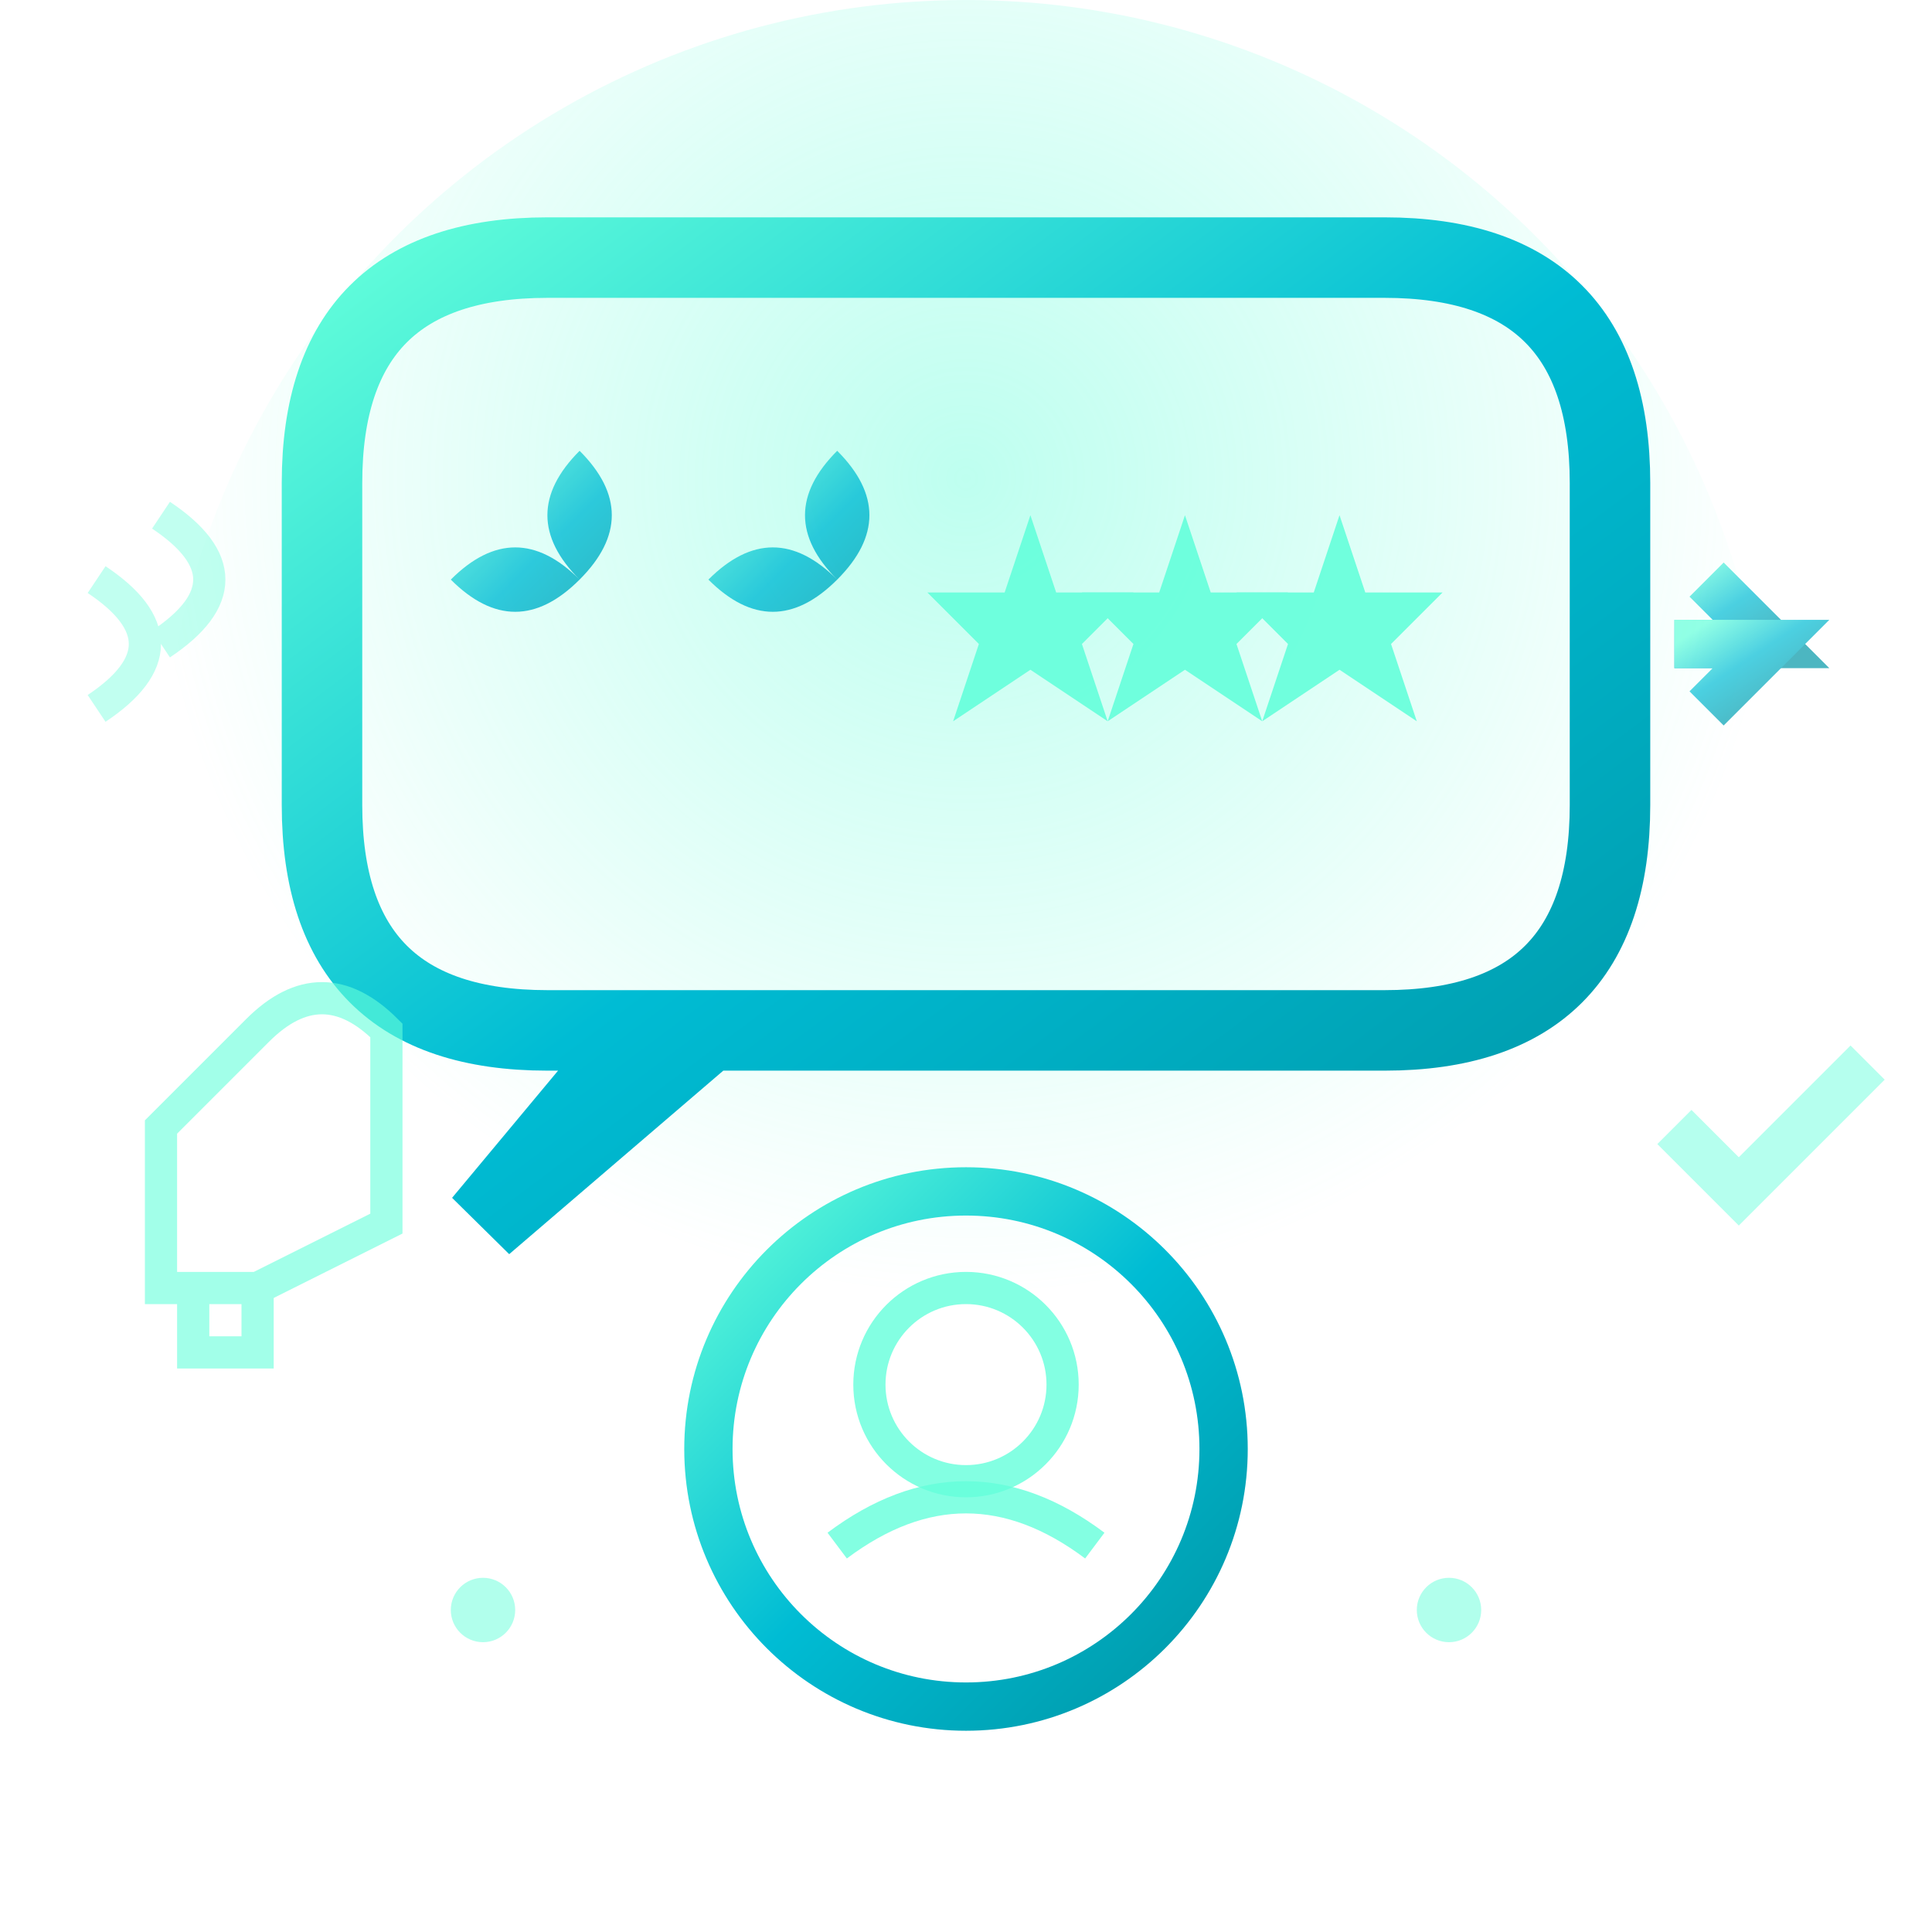
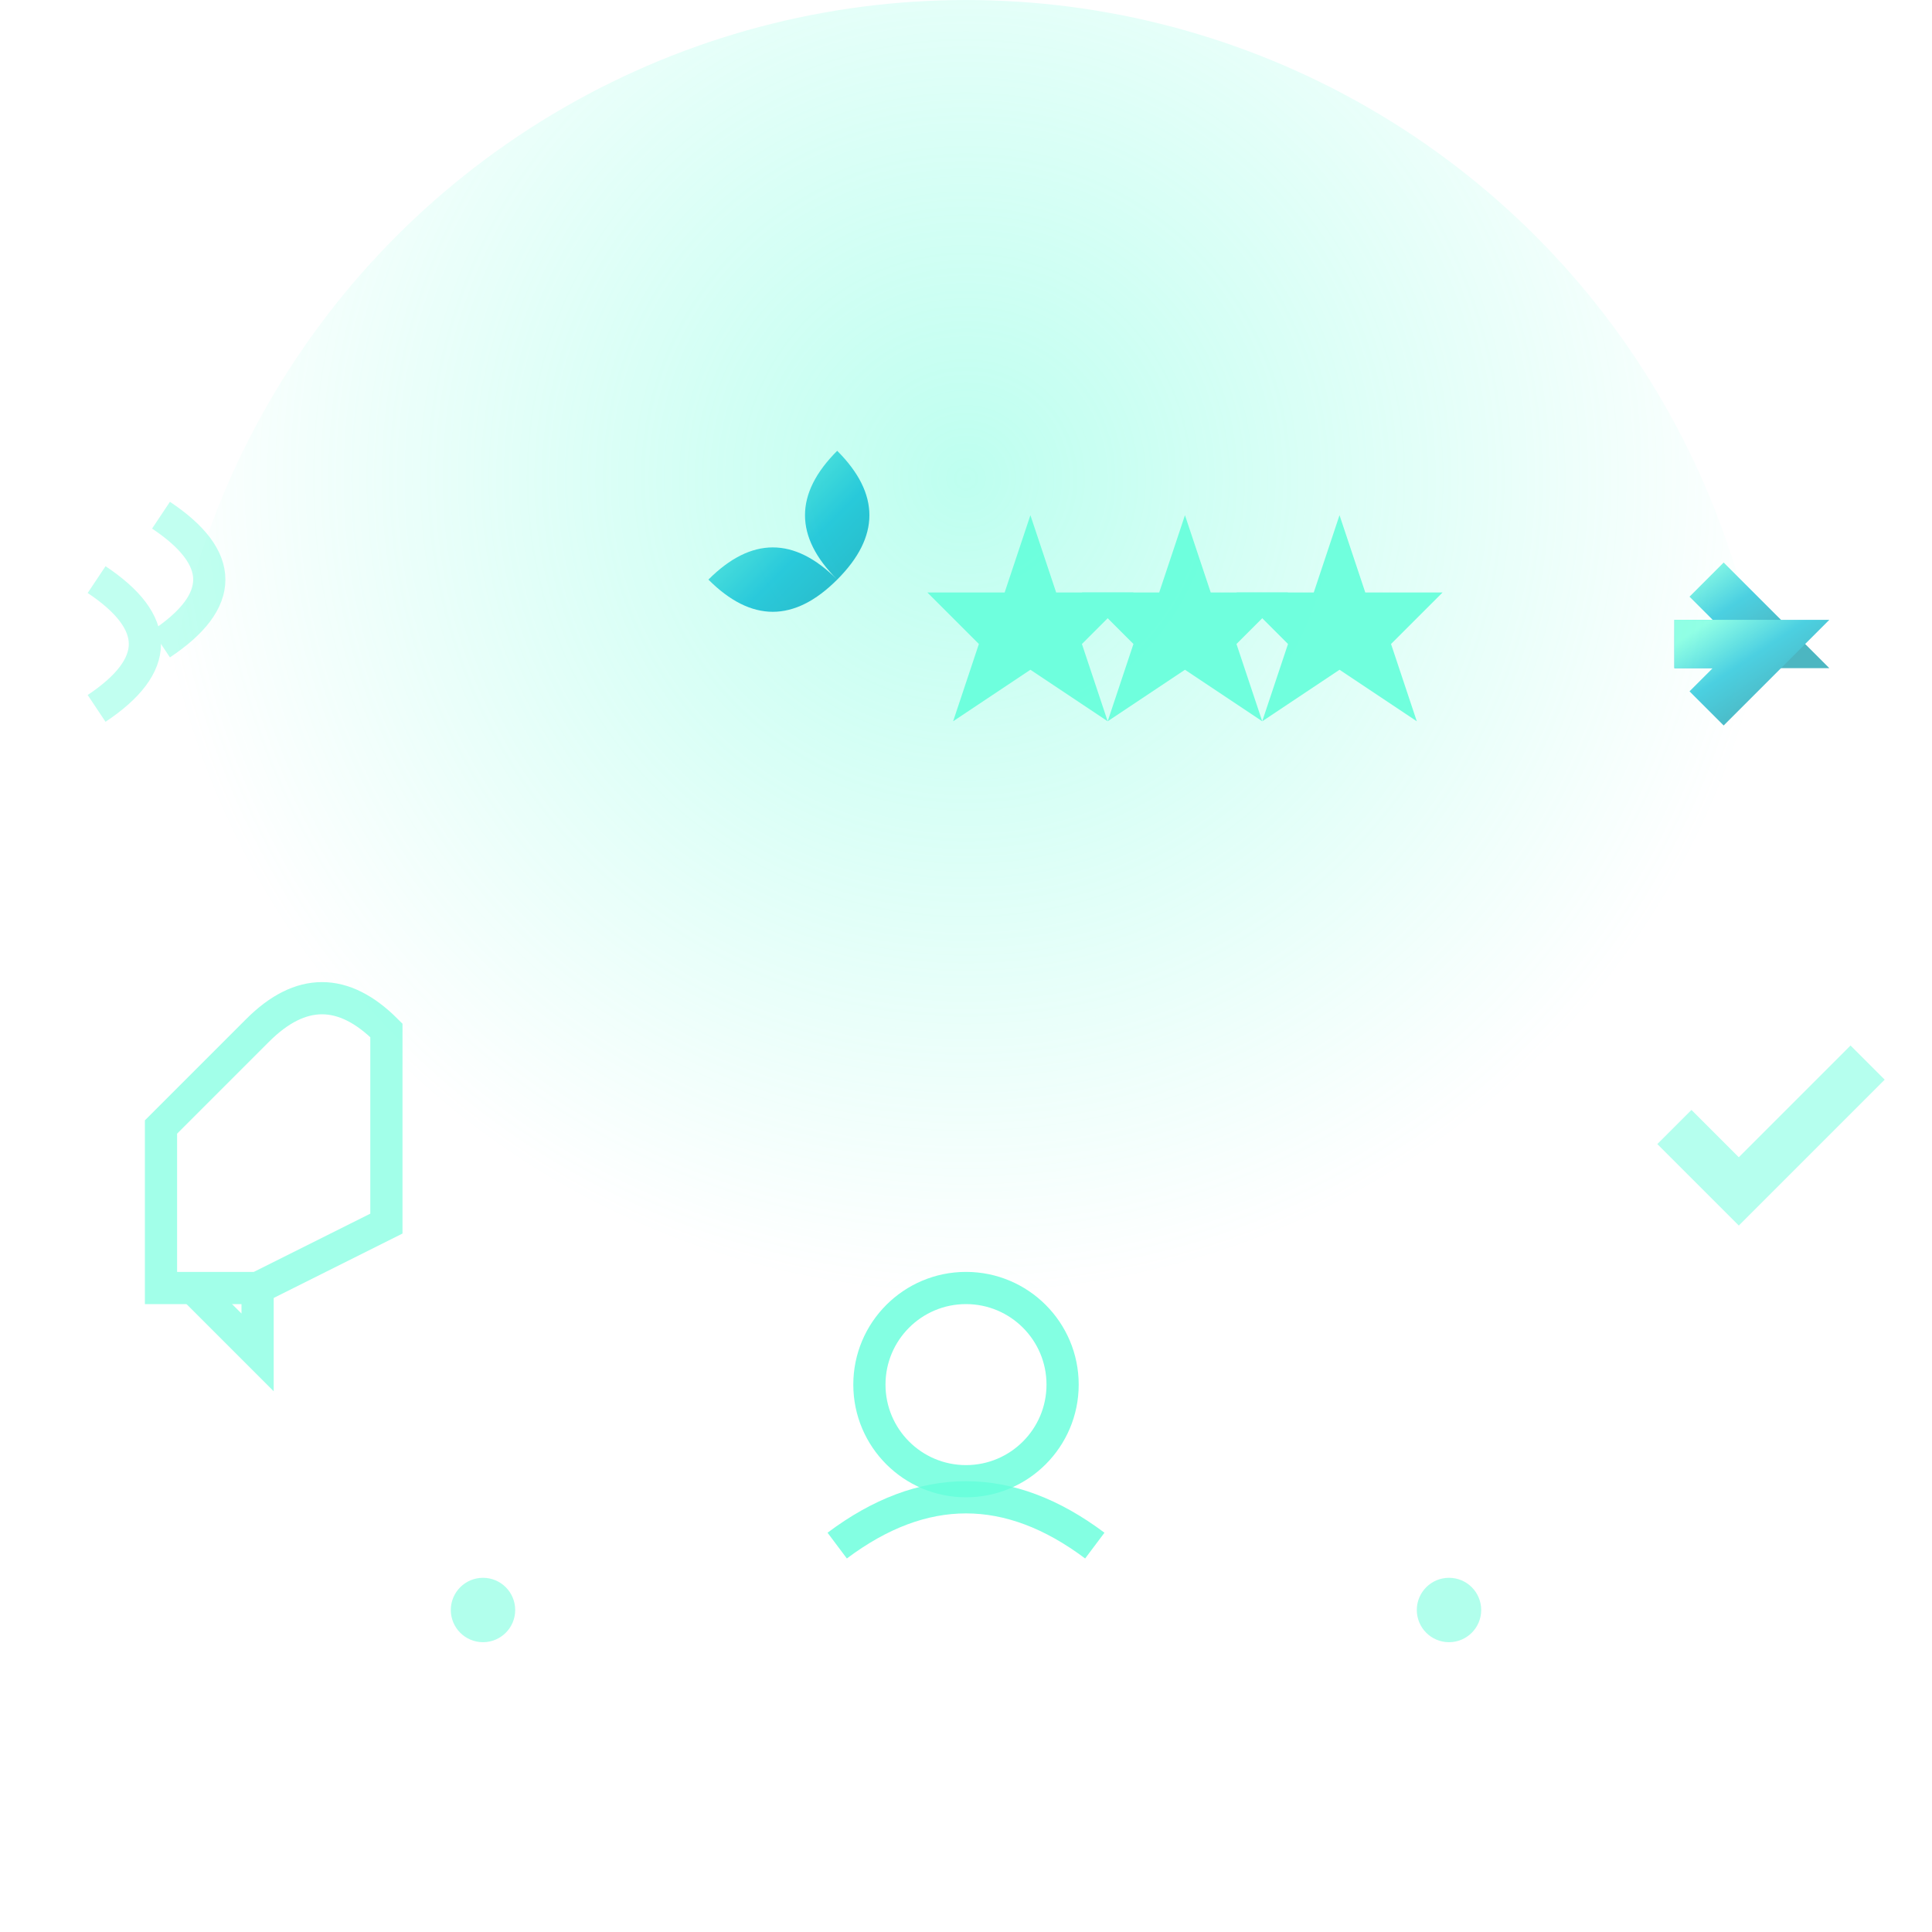
<svg xmlns="http://www.w3.org/2000/svg" width="60" height="60" viewBox="0 0 60 60" fill="none">
  <defs>
    <linearGradient id="testimonialGrad" x1="0%" y1="0%" x2="100%" y2="100%">
      <stop offset="0%" stop-color="#64ffda" />
      <stop offset="50%" stop-color="#00bcd4" />
      <stop offset="100%" stop-color="#0097a7" />
    </linearGradient>
    <radialGradient id="speechGlow" cx="50%" cy="30%">
      <stop offset="0%" stop-color="#64ffda" stop-opacity="0.6" />
      <stop offset="100%" stop-color="#64ffda" stop-opacity="0" />
    </radialGradient>
  </defs>
  <circle cx="30" cy="25" r="25" fill="url(#speechGlow)" opacity="0.7" />
-   <path d="M10,15 Q10,8 17,8 L43,8 Q50,8 50,15 L50,25 Q50,32 43,32 L22,32 L15,38 L20,32 L17,32 Q10,32 10,25 Z" fill="none" stroke="url(#testimonialGrad)" stroke-width="2.5" />
  <g fill="url(#testimonialGrad)" opacity="0.8">
-     <path d="M18,18 Q16,16 18,14 Q20,16 18,18 Q16,20 14,18 Q16,16 18,18" />
    <path d="M26,18 Q24,16 26,14 Q28,16 26,18 Q24,20 22,18 Q24,16 26,18" />
  </g>
  <g transform="translate(32, 16)" fill="#64ffda" opacity="0.9">
    <path d="M0,0 L1,3 L4,3 L2,5 L3,8 L0,6 L-3,8 L-2,5 L-4,3 L-1,3 Z" transform="scale(0.8)">
      <animate attributeName="opacity" values="0.5;1;0.5" dur="2s" repeatCount="indefinite" />
    </path>
    <path d="M6,0 L7,3 L10,3 L8,5 L9,8 L6,6 L3,8 L4,5 L2,3 L5,3 Z" transform="scale(0.8)">
      <animate attributeName="opacity" values="0.6;1;0.6" dur="2.2s" repeatCount="indefinite" />
    </path>
    <path d="M12,0 L13,3 L16,3 L14,5 L15,8 L12,6 L9,8 L10,5 L8,3 L11,3 Z" transform="scale(0.8)">
      <animate attributeName="opacity" values="0.4;0.9;0.4" dur="2.5s" repeatCount="indefinite" />
    </path>
  </g>
  <g transform="translate(30, 45)">
-     <circle cx="0" cy="0" r="8" fill="none" stroke="url(#testimonialGrad)" stroke-width="1.5" />
    <circle cx="0" cy="-2" r="3" fill="none" stroke="#64ffda" stroke-width="1" opacity="0.8" />
    <path d="M-4,3 Q0,0 4,3" stroke="#64ffda" stroke-width="1" fill="none" opacity="0.8" />
  </g>
  <g stroke="#64ffda" stroke-width="1" fill="none" opacity="0.6">
    <path d="M5,35 L8,32 Q10,30 12,32 L12,38 L8,40 L5,40 Z" />
-     <path d="M8,40 L8,42 L6,42 L6,40" />
+     <path d="M8,40 L8,42 L6,40" />
    <path d="M52,35 L54,37 L58,33" stroke-width="1.5" opacity="0.8" />
  </g>
  <g fill="#64ffda" opacity="0.5">
    <circle cx="15" cy="50" r="1">
      <animate attributeName="opacity" values="0.3;0.8;0.3" dur="3s" repeatCount="indefinite" />
    </circle>
    <circle cx="45" cy="50" r="1">
      <animate attributeName="opacity" values="0.4;0.9;0.4" dur="2.8s" repeatCount="indefinite" />
    </circle>
  </g>
  <g stroke="#64ffda" stroke-width="1" fill="none" opacity="0.4">
    <path d="M5,20 Q8,18 5,16">
      <animate attributeName="d" values="M5,20 Q8,18 5,16;M5,20 Q8,22 5,24;M5,20 Q8,18 5,16" dur="2s" repeatCount="indefinite" />
    </path>
    <path d="M3,22 Q6,20 3,18">
      <animate attributeName="d" values="M3,22 Q6,20 3,18;M3,22 Q6,24 3,26;M3,22 Q6,20 3,18" dur="2.5s" repeatCount="indefinite" />
    </path>
  </g>
  <g stroke="url(#testimonialGrad)" stroke-width="1.5" fill="none" opacity="0.7">
    <path d="M52,20 L55,20 L53,18" />
    <path d="M52,20 L55,20 L53,22" />
  </g>
</svg>